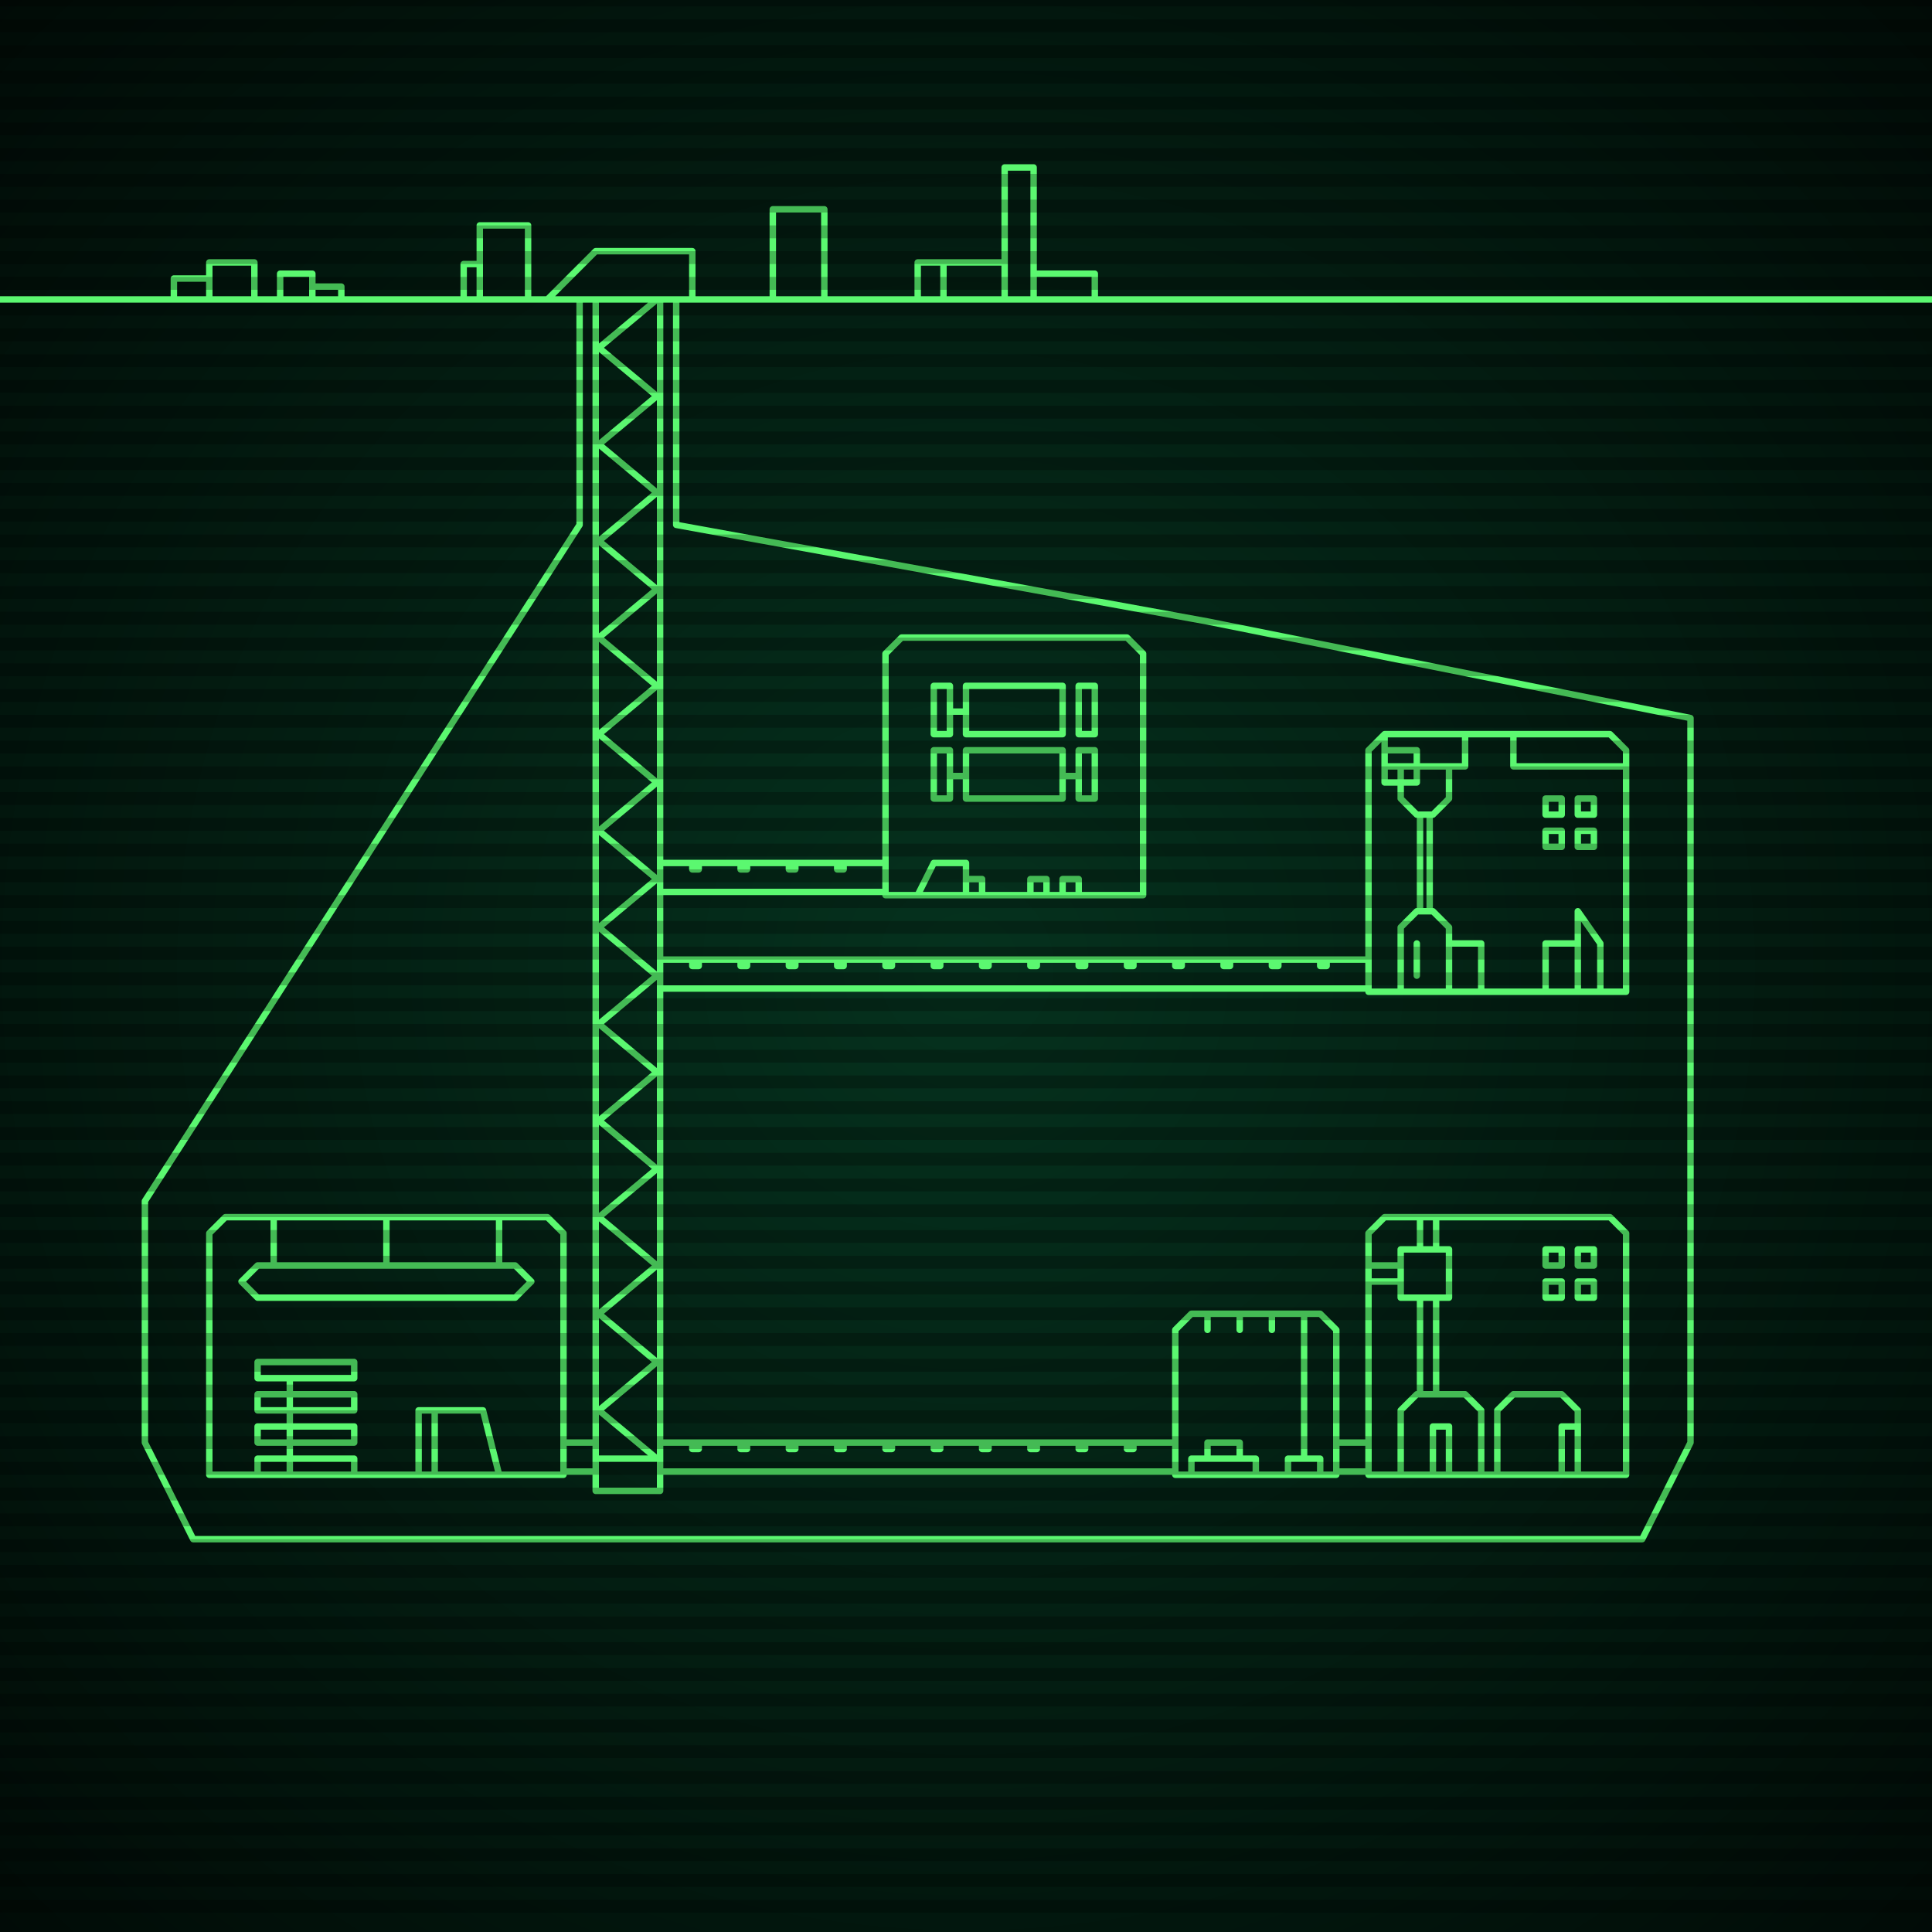
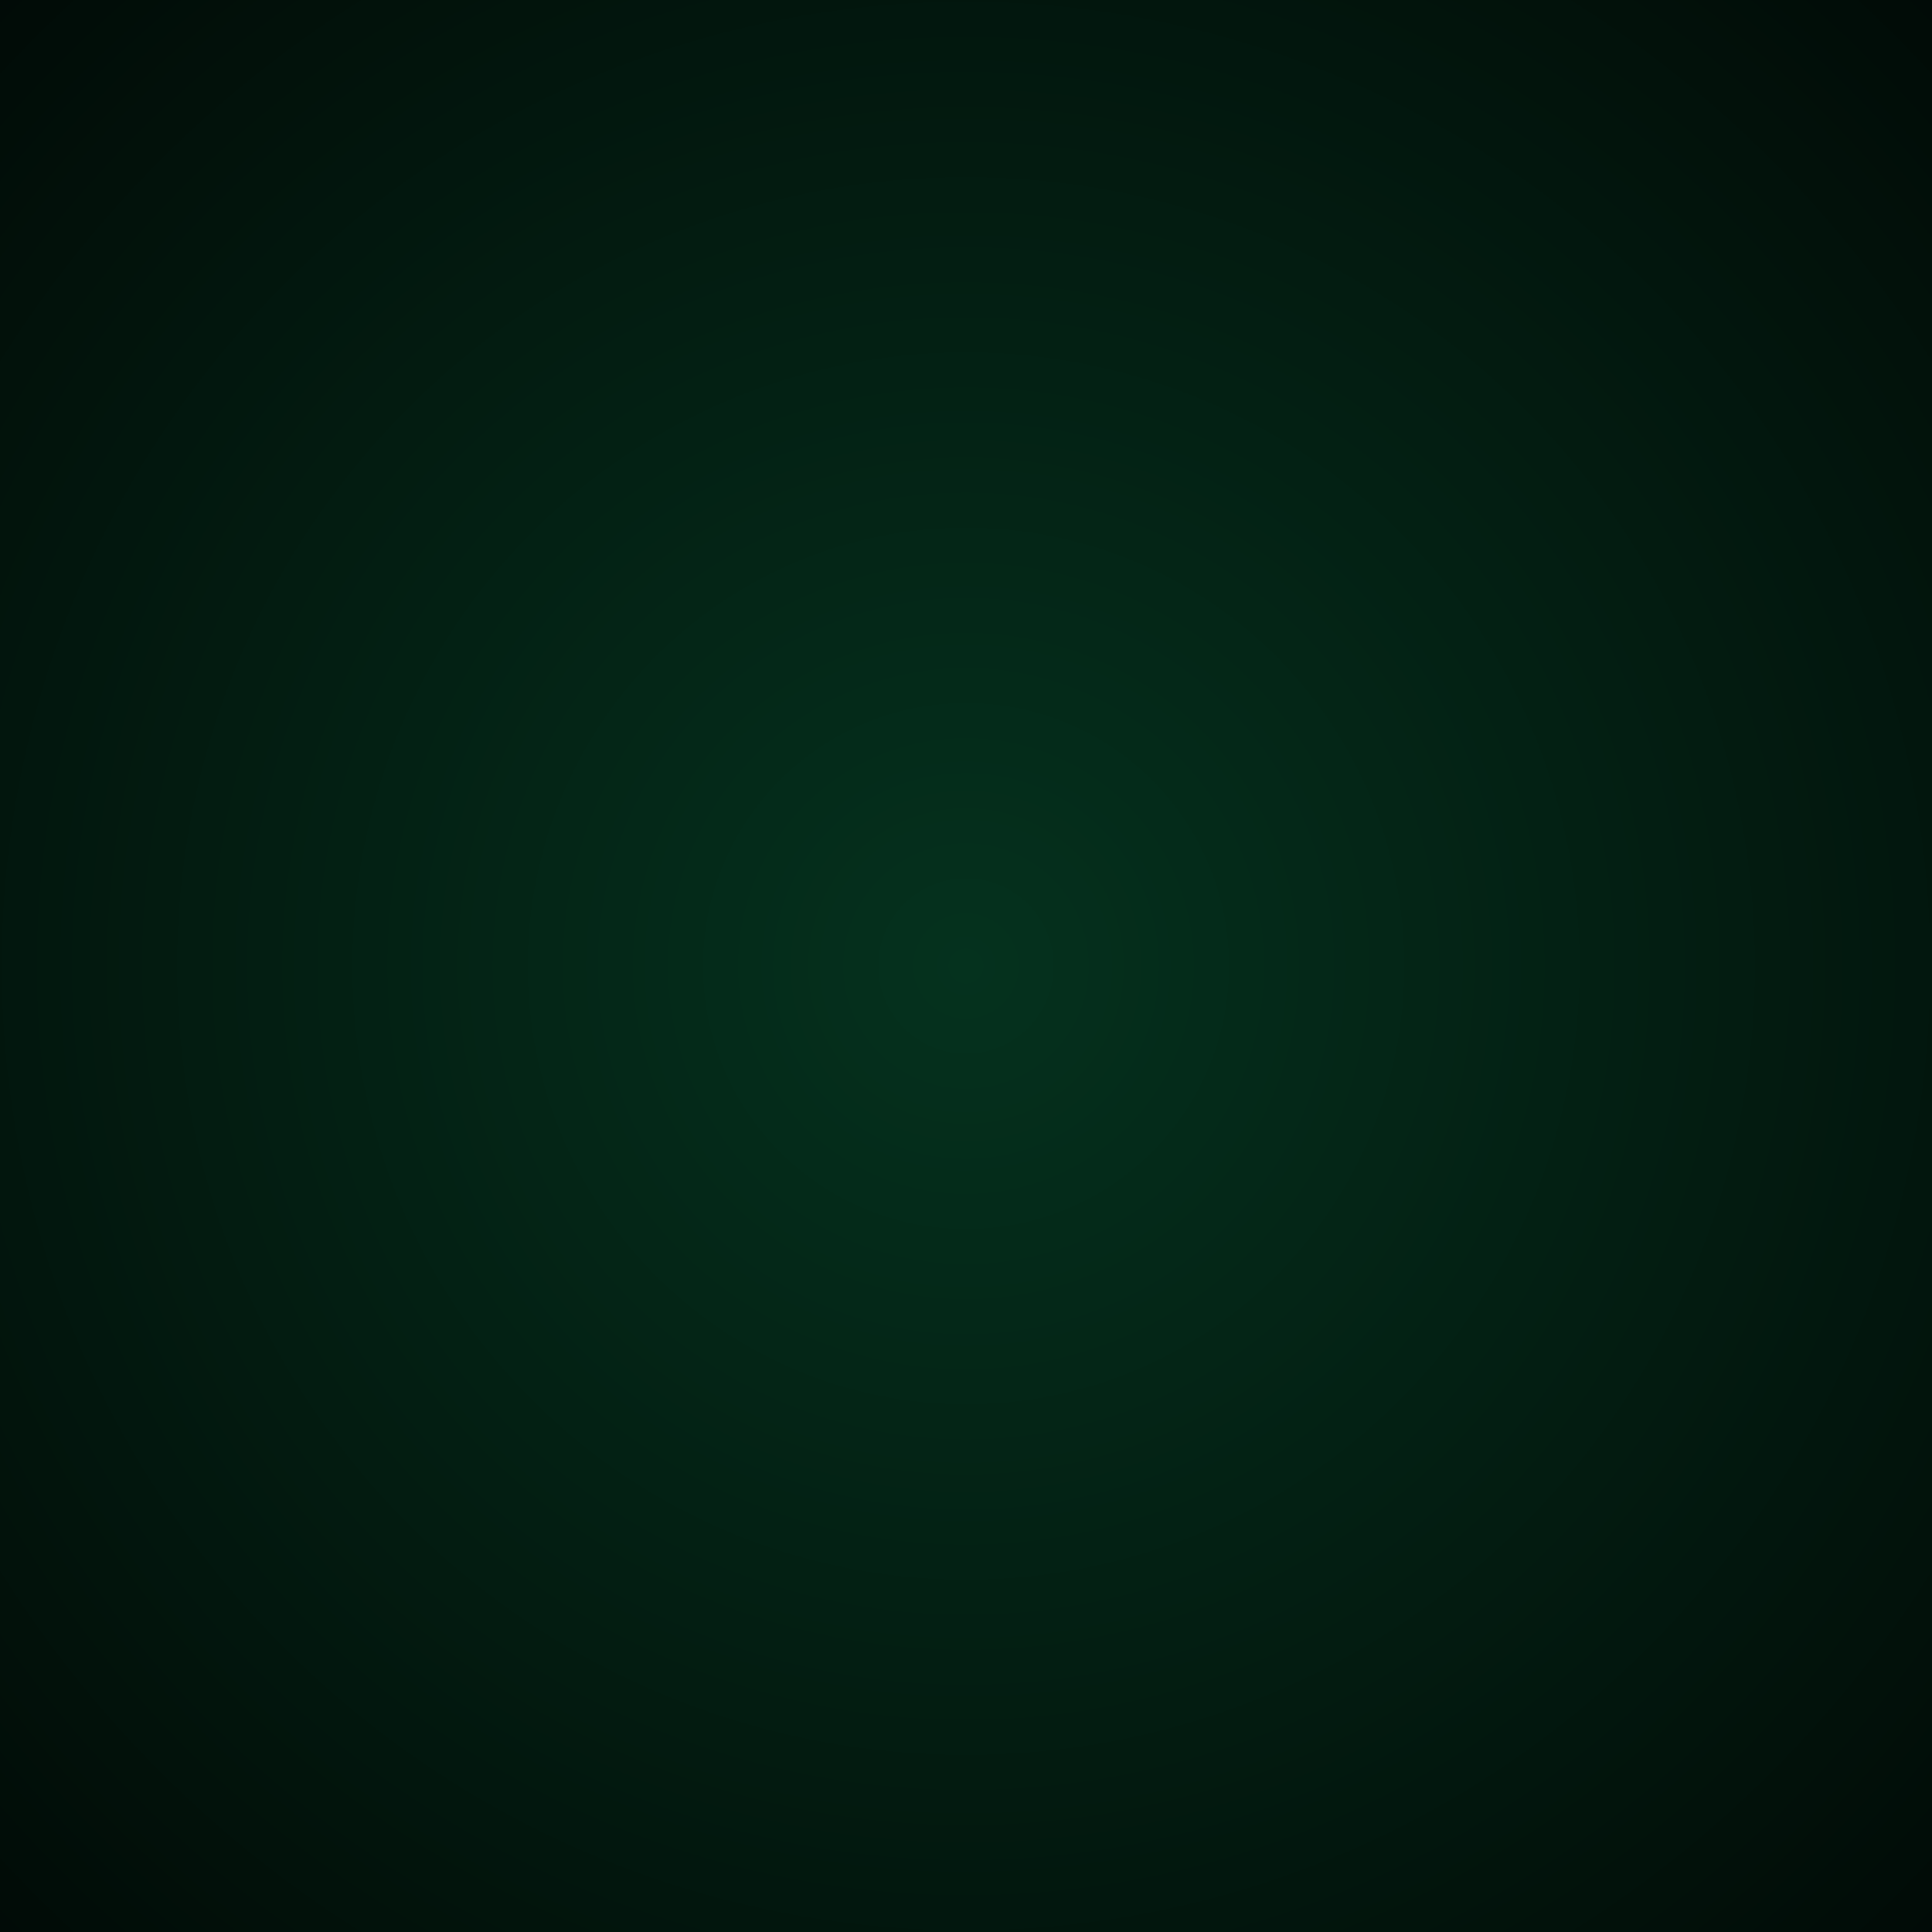
<svg xmlns="http://www.w3.org/2000/svg" width="600" height="600">
  <defs>
    <radialGradient id="screenGradient" r="100%">
      <stop offset="0%" stop-color="#05321e" />
      <stop offset="90%" stop-color="black" />
    </radialGradient>
  </defs>
  <rect fill="url(#screenGradient)" width="600" height="600" />
  <g id="monitor">
    <g id="crt" class="on">
      <g id="terminal">
-         <path id="bunker-path" style="fill: none;stroke: #5bf870;stroke-width:2px;stroke-linecap:round;stroke-linejoin:round;stroke-miterlimit:4;stroke-dasharray:none" d="M -40,93 L 640,93 M 430,378 L 500,378 L 505,383 L 505,458 L 425,458 L 425,383 L 430,378 M 435,458 L 435,438 L 440,433 L 455,433 L 460,438 L 460,458 M 445,458 L 445,443 L 450,443 L 450,458 M 465,458 L 465,438 L 470,433 L 485,433 L 490,438 L 490,458 M 485,458 L 485,443 L 490,443 L 490,458 M 441,433 L 441,403 M 446,433 L 446,403 M 435,403 L 450,403 L 450,388 L 435,388 L 435,403 M 425,398 L 435,398 M 425,393 L 435,393 M 441,388 L 441,378 M 446,388 L 446,378 M 485,403 L 480,403 L 480,398 L 485,398 L 485,403 M 485,393 L 480,393 L 480,388 L 485,388 L 485,393 M 495,403 L 490,403 L 490,398 L 495,398 L 495,403 M 495,393 L 490,393 L 490,388 L 495,388 L 495,393 z M 70,378 L 170,378 L 175,383 L 175,458 L 65,458 L 65,383 L 70,378 M 85,378 L 85,393 M 120,378 L 120,393 M 155,378 L 155,393 M 75,398 L 80,393 L 160,393 L 165,398 L 160,403 L 80,403 L 75,398 M 90,458 L 90,428 M 80,458 L 80,453 L 110,453 L 110,458 M 80,448 L 80,443 L 110,443 L 110,448 L 80,448 M 80,438 L 80,433 L 110,433 L 110,438 L 80,438 M 80,428 L 80,423 L 110,423 L 110,428 L 80,428 M 135,458 L 135,438 M 130,458 L 130,438 L 150,438 L 155,458 z M 430,228 L 500,228 L 505,233 L 505,308 L 425,308 L 425,233 L 430,228 M 440,303 L 440,293 M 435,308 L 435,288 L 440,283 L 445,283 L 450,288 L 450,308 M 435,238 L 435,248 L 440,253 L 445,253 L 450,248 L 450,238 M 441,253 L 441,283 M 444,253 L 444,283 M 430,228 L 430,238 L 455,238 L 455,228 M 470,228 L 470,238 L 505,238 M 470,228 M 430,233 L 430,243 L 440,243 L 440,233 L 430,233 M 485,248 L 485,253 L 480,253 L 480,248 L 485,248 M 485,258 L 485,263 L 480,263 L 480,258 L 485,258 M 495,248 L 495,253 L 490,253 L 490,248 L 495,248 M 495,258 L 495,263 L 490,263 L 490,258 L 495,258 M 497,308 L 497,293 L 490,283 L 490,308 M 480,308 L 480,293 L 490,293 L 490,308 M 450,308 L 450,293 L 460,293 L 460,308 z M 280,198 L 350,198 L 355,203 L 355,278 L 275,278 L 275,203 L 280,198 M 300,248 L 300,233 L 330,233 L 330,248 L 300,248 M 295,241 L 300,241 M 290,248 L 290,233 L 295,233 L 295,248 L 290,248 M 330,241 L 335,241 M 335,248 L 335,233 L 340,233 L 340,248 L 335,248 M 300,228 L 300,213 L 330,213 L 330,228 L 300,228 M 295,221 L 300,221 M 290,228 L 290,213 L 295,213 L 295,228 L 290,228 M 330,241 L 335,241 M 335,228 L 335,213 L 340,213 L 340,228 L 335,228 M 285,278 L 290,268 L 300,268 L 300,278 M 300,273 L 305,273 L 305,278 M 320,278 L 320,273 L 325,273 L 325,278 M 330,278 L 330,273 L 335,273 L 335,278 z M 370,408 L 410,408 L 415,413 L 415,458 L 365,458 L 365,413 L 370,408 M 405,408 L 405,453 M 395,408 L 395,413 M 385,408 L 385,413 M 375,408 L 375,413 M 370,458 L 370,453 L 390,453 L 390,458 M 400,458 L 400,453 L 410,453 L 410,458 M 375,453 L 375,448 L 385,448 L 385,453 z M 170,93 L 185,78 L 215,78 L 215,93 M 185,93 L 185,463 L 205,463 L 205,93 M 185,93 L 204,93 L 186,108 L 204,123 L 186,138 L 204,153 L 186,168 L 204,183 L 186,198 L 204,213 L 186,228 L 204,243 L 186,258 L 204,273 L 186,288 L 204,303 L 186,318 L 204,333 L 186,348 L 204,363 L 186,378 L 204,393 L 186,408 L 204,423 L 186,438 L 204,453 L 186,453 M 425,448 L 415,448 M 415,457 L 425,457 M 175,448 L 185,448 M 185,457 L 175,457 M 425,298 L 205,298 M 205,307 L 425,307 M 410,298 L 410,300 L 412,300 L 412,298 M 395,298 L 395,300 L 397,300 L 397,298 M 380,298 L 380,300 L 382,300 L 382,298 M 365,298 L 365,300 L 367,300 L 367,298 M 350,298 L 350,300 L 352,300 L 352,298 M 335,298 L 335,300 L 337,300 L 337,298 M 320,298 L 320,300 L 322,300 L 322,298 M 305,298 L 305,300 L 307,300 L 307,298 M 290,298 L 290,300 L 292,300 L 292,298 M 275,298 L 275,300 L 277,300 L 277,298 M 260,298 L 260,300 L 262,300 L 262,298 M 245,298 L 245,300 L 247,300 L 247,298 M 230,298 L 230,300 L 232,300 L 232,298 M 215,298 L 215,300 L 217,300 L 217,298 M 275,268 L 205,268 M 205,277 L 275,277 M 260,268 L 260,270 L 262,270 L 262,268 M 245,268 L 245,270 L 247,270 L 247,268 M 230,268 L 230,270 L 232,270 L 232,268 M 215,268 L 215,270 L 217,270 L 217,268 M 365,448 L 205,448 M 205,457 L 365,457 M 350,448 L 350,450 L 352,450 L 352,448 M 335,448 L 335,450 L 337,450 L 337,448 M 320,448 L 320,450 L 322,450 L 322,448 M 305,448 L 305,450 L 307,450 L 307,448 M 290,448 L 290,450 L 292,450 L 292,448 M 275,448 L 275,450 L 277,450 L 277,448 M 260,448 L 260,450 L 262,450 L 262,448 M 245,448 L 245,450 L 247,450 L 247,448 M 230,448 L 230,450 L 232,450 L 232,448 M 215,448 L 215,450 L 217,450 L 217,448 z M 75,478 L 510,478 L 525,448 M 210,93 L 210,163 L 375,193 L 525,223 L 525,448 M 195,478 L 60,478 L 45,448 M 180,93 L 180,163 L 45,373 L 45,448 M 54,93 L 54,86.5 L 65,86.5 L 65,93 M 65,93 L 65,81.5 L 79,81.5 L 79,93 M 87,93 L 87,85 L 97,85 L 97,93 M 97,93 L 97,89 L 106,89 L 106,93 M 144,93 L 144,82 L 149,82 L 149,93 M 149,93 L 149,70 L 164,70 L 164,93 M 240,93 L 240,65 L 256,65 L 256,93 M 285,93 L 285,81.5 L 293,81.5 L 293,93 M 293,93 L 293,81.5 L 312,81.5 L 312,93 M 312,93 L 312,52 L 321,52 L 321,93 M 321,93 L 321,85 L 340,85 L 340,93 " />
-       </g>
+         </g>
    </g>
  </g>
  <g id="stripes">
-     <path id="stripe-path" style="stroke: rgba(0, 0, 0, 0.25);stroke-width:4px;" d="M 0,0 L 600,0 M 0,8 L 600,8 M 0,16 L 600,16 M 0,24 L 600,24 M 0,32 L 600,32 M 0,40 L 600,40 M 0,48 L 600,48 M 0,56 L 600,56 M 0,64 L 600,64 M 0,72 L 600,72 M 0,80 L 600,80 M 0,88 L 600,88 M 0,96 L 600,96 M 0,104 L 600,104 M 0,112 L 600,112 M 0,120 L 600,120 M 0,128 L 600,128 M 0,136 L 600,136 M 0,144 L 600,144 M 0,152 L 600,152 M 0,160 L 600,160 M 0,168 L 600,168 M 0,176 L 600,176 M 0,184 L 600,184 M 0,192 L 600,192 M 0,200 L 600,200 M 0,208 L 600,208 M 0,216 L 600,216 M 0,224 L 600,224 M 0,232 L 600,232 M 0,240 L 600,240 M 0,248 L 600,248 M 0,256 L 600,256 M 0,264 L 600,264 M 0,272 L 600,272 M 0,280 L 600,280 M 0,288 L 600,288 M 0,296 L 600,296 M 0,304 L 600,304 M 0,312 L 600,312 M 0,320 L 600,320 M 0,328 L 600,328 M 0,336 L 600,336 M 0,344 L 600,344 M 0,352 L 600,352 M 0,360 L 600,360 M 0,368 L 600,368 M 0,376 L 600,376 M 0,384 L 600,384 M 0,392 L 600,392 M 0,400 L 600,400 M 0,408 L 600,408 M 0,416 L 600,416 M 0,424 L 600,424 M 0,432 L 600,432 M 0,440 L 600,440 M 0,448 L 600,448 M 0,456 L 600,456 M 0,464 L 600,464 M 0,472 L 600,472 M 0,480 L 600,480 M 0,488 L 600,488 M 0,496 L 600,496 M 0,504 L 600,504 M 0,512 L 600,512 M 0,520 L 600,520 M 0,528 L 600,528 M 0,536 L 600,536 M 0,544 L 600,544 M 0,552 L 600,552 M 0,560 L 600,560 M 0,568 L 600,568 M 0,576 L 600,576 M 0,584 L 600,584 M 0,592 L 600,592 z" />
-   </g>
+     </g>
</svg>